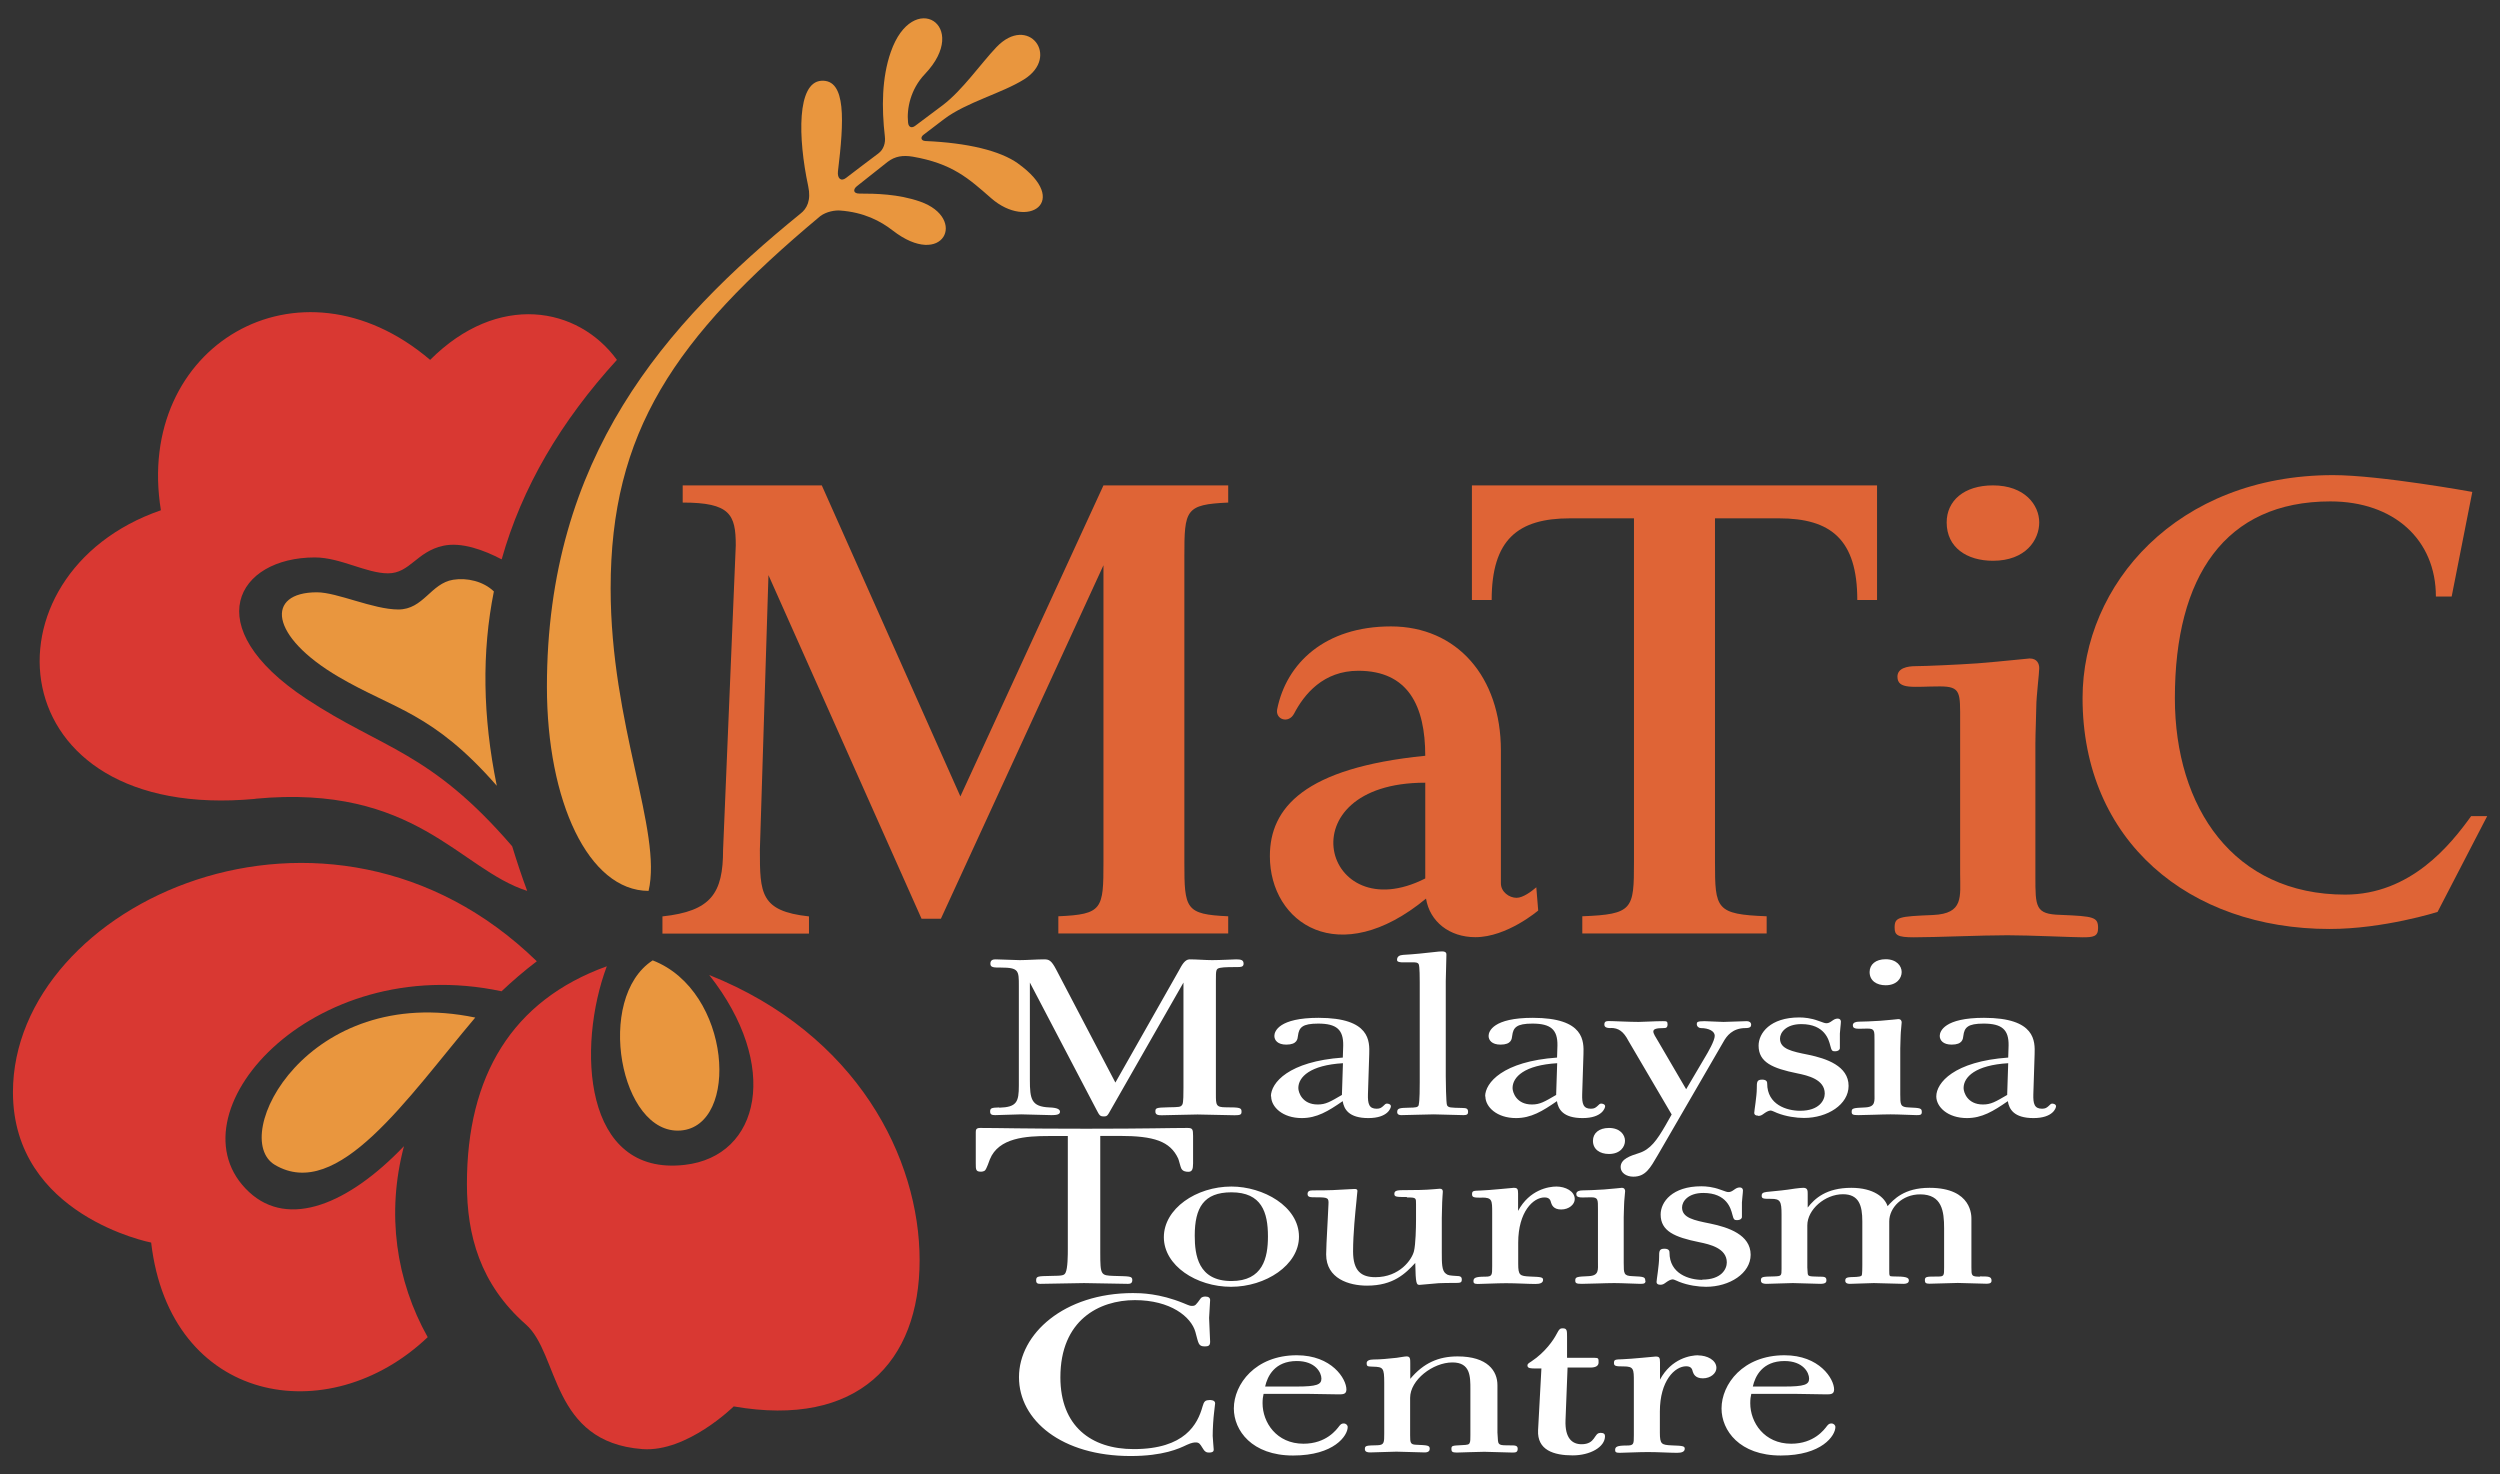
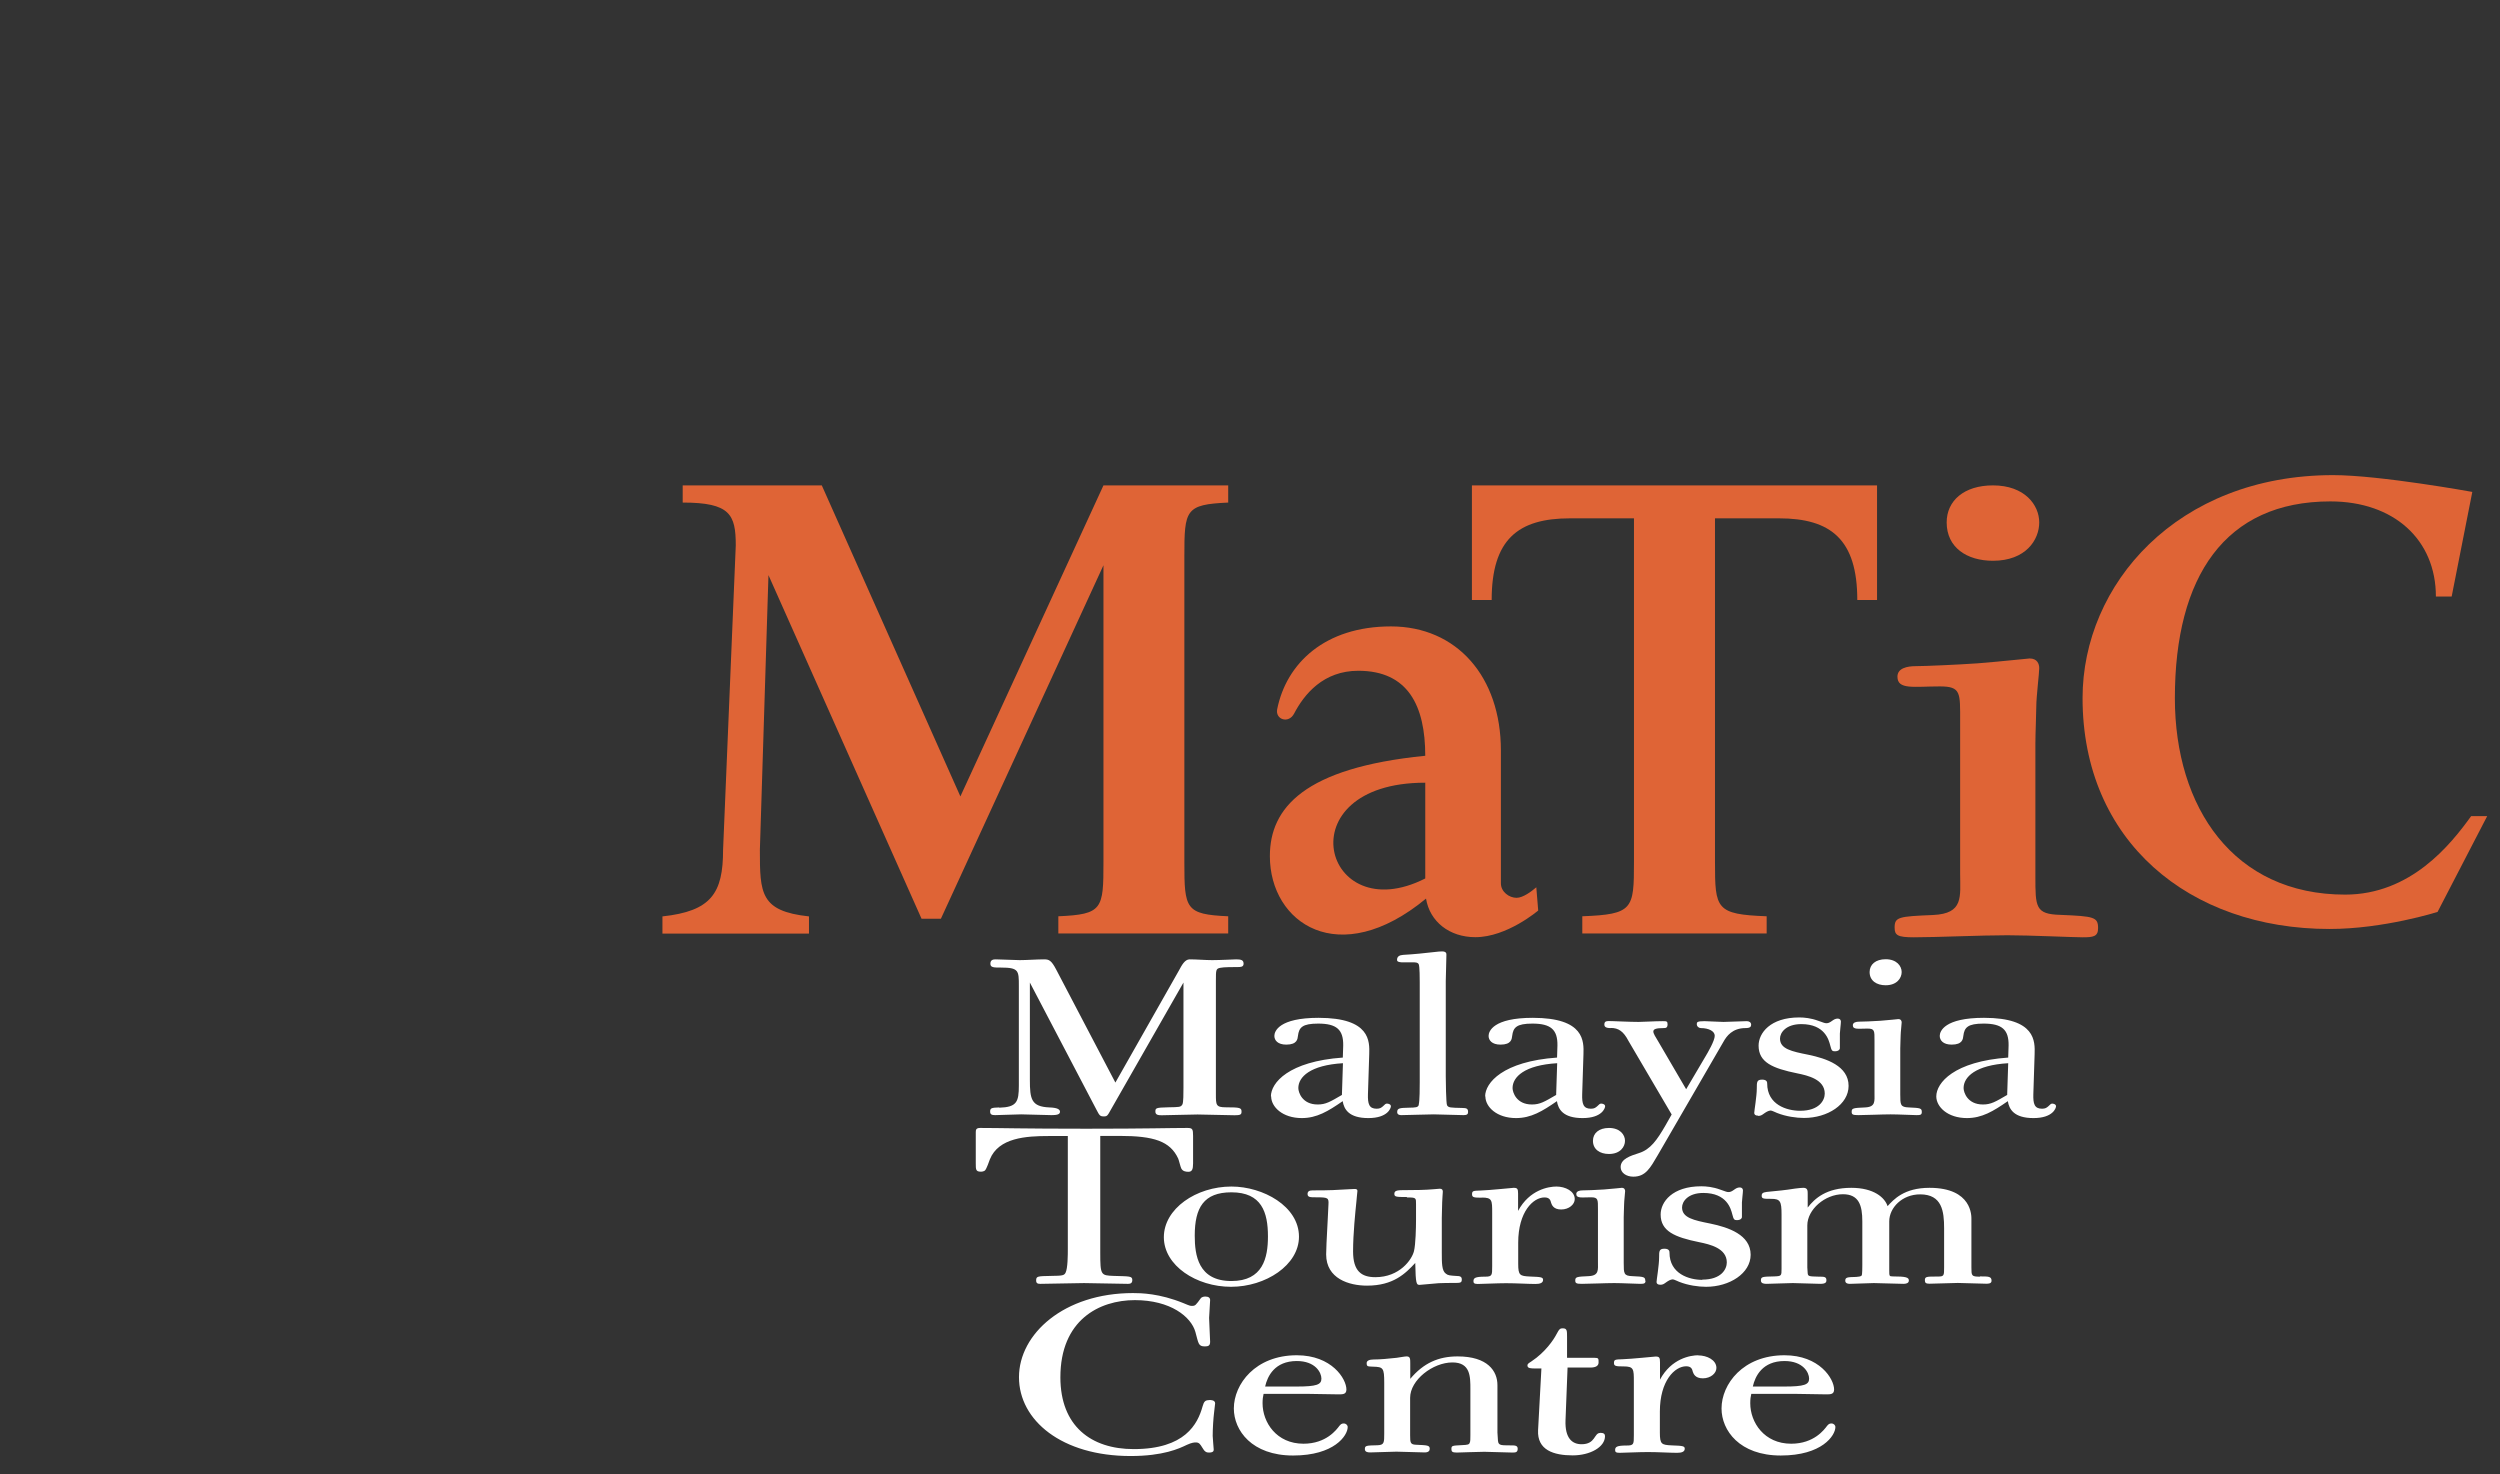
<svg xmlns="http://www.w3.org/2000/svg" id="a" data-name="Layer_1" width="195" height="115" viewBox="0 0 195 115">
  <rect x="0" y="0" width="195" height="115" fill="#333333" stroke="none" />
-   <path id="b" data-name="_x3C_Path_x3E_" d="M19.93,62.3c12.48-1.17,15.89,5.49,21.19,7.19-.44-1.18-.82-2.34-1.17-3.48-6.39-7.42-10.11-7.57-16.07-11.51-8.54-5.65-5.37-11.02.68-11.02,1.98,0,4.01,1.24,5.71,1.24s2.23-1.7,4.3-2.15c1.43-.31,3.17.33,4.56,1.06,1.58-5.61,4.61-10.76,8.99-15.56-3.03-4.16-9.27-5.3-14.57,0-10.22-8.7-23.08-1.07-21,11.73-14.26,4.92-12.86,24.4,7.38,22.51ZM39.12,77.32c.85-.8,1.75-1.58,2.75-2.34C25.6,59.15,1.01,70.44,1.01,85.19c0,9.65,10.78,11.73,10.78,11.73,1.46,12.56,13.81,14.76,21.57,7.38-2.47-4.41-3.24-9.64-1.85-14.9-4.32,4.52-8.99,6.45-12.08,3.58-6.41-5.95,4.78-18.84,19.69-15.66ZM55.32,76.05c5.56,7.06,4,14.13-1.91,14.81-7.95.92-8.42-9.23-6.08-15.49-7.39,2.67-10.91,8.55-10.91,16.97,0,3.97,1,7.8,4.6,10.97,2.61,2.3,1.93,9.18,9.09,9.72,3.48.26,7.12-3.33,7.12-3.33,9.68,1.69,14.5-3.46,14.5-11.4s-4.85-17.63-16.41-22.25Z" fill="#d93832" />
-   <path id="c" data-name="_x3C_Path_x3E_" d="M79.42,12.76c-1.42-1.02-3.99-1.62-7.24-1.76-.35-.02-.41-.3-.13-.5,0,0,1.05-.8,1.6-1.22,1.74-1.31,4.51-2.01,6.23-3.09,2.84-1.78.33-5.12-2.16-2.51-1.21,1.27-2.65,3.36-4.18,4.52-.69.52-2.15,1.61-2.15,1.61-.26.2-.52.14-.56-.24-.12-1.09.19-2.61,1.31-3.79,3.61-3.79-.94-6.67-2.66-1.72-.7,2-.72,4.34-.46,6.59.06.49-.09,1.01-.51,1.32-.88.65-1.66,1.26-2.52,1.91-.4.31-.69.02-.63-.51.47-3.89.67-7.2-1.3-7.07-1.9.13-1.83,4.42-1.02,8.22.24,1.11-.1,1.76-.61,2.15-10.56,8.58-19.77,18.98-19.77,36.9,0,8.92,3.24,15.91,7.93,15.92,1.08-4.65-2.96-12.94-2.96-23.59,0-12.18,4.94-19.51,16.35-29.04.51-.38,1.18-.46,1.52-.44,1.89.13,3.19.83,4.12,1.55,3.95,3.07,5.89-.94,2.14-2.25-1.7-.59-3.45-.62-4.73-.62-.49,0-.5-.33-.2-.57.8-.64,1.55-1.23,2.4-1.9.6-.46,1.21-.53,1.96-.41,3.1.54,4.36,1.7,6.12,3.24,2.86,2.5,6.24.26,2.09-2.71ZM38.52,46.13c-.83-.8-2.11-1.08-3.17-.91-1.75.28-2.32,2.32-4.28,2.32s-4.77-1.34-6.35-1.34c-4.01,0-3.74,3.41,1.7,6.6,4.33,2.54,7.33,2.77,12.33,8.49-1.11-5.42-1.17-10.45-.23-15.15ZM21.44,90.86c4.91,2.91,10.33-5.22,15.63-11.49-13.1-2.72-19.26,9.33-15.63,11.49ZM50.91,74.91c-4.53,2.94-2.53,13.63,2.18,13.27,4.62-.35,3.98-10.89-2.18-13.27Z" fill="#e9963e" />
  <path id="d" data-name="_x3C_Path_x3E_" d="M77.94,86.38c-.58.02-.71.04-.71.32,0,.23.13.28.39.28.29,0,1.71-.06,2.03-.06.34,0,2,.06,2.37.06s.66-.04.66-.26c0-.19-.21-.32-.82-.34-1.42-.06-1.53-.64-1.53-2.16v-7.58l5.19,9.91c.24.47.29.53.58.53.26,0,.29-.06.55-.53l5.66-9.91v8.18c0,.45,0,1.17-.08,1.32-.13.23-.24.21-1.11.23-.97.02-1,.06-1,.34,0,.26.24.28.5.28.39,0,2.34-.06,2.79-.06.39,0,2.45.06,2.9.06s.53-.06.53-.28c0-.3-.11-.34-1.21-.34-.79,0-.79-.17-.79-1.03v-8.84c0-.85,0-.94.34-1.01.24-.06,1.05-.06,1.37-.06.21,0,.45,0,.45-.26,0-.28-.18-.34-.58-.34-.13,0-1.24.06-1.87.06-.53,0-1.21-.06-1.76-.06-.37,0-.61.45-.84.88l-4.95,8.73-4.61-8.8c-.39-.75-.58-.81-.95-.81-.55,0-1.39.06-1.9.06-.42,0-1.47-.06-1.87-.06-.18,0-.42.02-.42.34,0,.3.26.3.82.3,1.4,0,1.4.24,1.4,1.43v7.77c0,1.28-.16,1.69-1.53,1.73ZM99.15,85.52c0,.81.88,1.69,2.39,1.69,1.17,0,2.05-.53,3.19-1.32.1.62.47,1.32,2,1.32s1.76-.79,1.76-.92c0-.15-.18-.21-.31-.21-.1,0-.16.06-.31.21-.13.11-.23.19-.49.19-.6,0-.7-.39-.68-1.13l.1-3.12c.03-1,.1-2.84-3.95-2.84-3.09,0-3.45,1.05-3.45,1.41,0,.34.26.68.93.68.86,0,.88-.45.91-.68.08-.66.34-.96,1.58-.96,1.43,0,1.97.47,1.95,1.71l-.03.94c-4.23.3-5.61,1.97-5.61,3.03ZM104.68,85.4c-.93.54-1.27.75-1.9.75-1.22,0-1.51-.96-1.51-1.28,0-.87.93-1.79,3.48-1.94l-.08,2.46ZM110.67,86.16c-.05.23-.26.23-.78.24-.68.02-.91.02-.91.34,0,.19.16.24.31.24.36,0,2.13-.06,2.54-.06.34,0,1.95.06,2.34.06.26,0,.34-.08.34-.24,0-.26-.1-.32-.47-.32-.91-.02-1.06-.02-1.17-.21-.08-.15-.1-1.97-.1-2.26v-7.43c0-.28.05-1.71.05-2.05,0-.09,0-.26-.34-.26-.16,0-.36.02-.52.04-.75.09-1.76.19-2.52.23-.29.02-.47.13-.47.39,0,.15.16.17.34.19h.86c.21,0,.42,0,.49.15.08.15.08,1.17.08,1.41v7.77c0,.38,0,1.49-.08,1.77ZM115.86,85.52c0,.81.88,1.69,2.39,1.69,1.17,0,2.05-.53,3.19-1.32.1.62.47,1.32,2,1.32s1.76-.79,1.76-.92c0-.15-.18-.21-.31-.21-.1,0-.16.06-.31.21-.13.11-.23.19-.49.19-.6,0-.7-.39-.68-1.13l.1-3.12c.03-1,.1-2.84-3.95-2.84-3.09,0-3.45,1.05-3.45,1.41,0,.34.26.68.93.68.86,0,.88-.45.91-.68.08-.66.34-.96,1.58-.96,1.43,0,1.97.47,1.95,1.71l-.03.94c-4.23.3-5.61,1.97-5.61,3.03ZM121.39,85.4c-.93.54-1.27.75-1.9.75-1.22,0-1.51-.96-1.51-1.28,0-.87.93-1.79,3.48-1.94l-.08,2.46ZM125.64,80.18c.6,0,.99.26,1.38,1.01l3.37,5.74-.47.83c-.68,1.18-1.19,1.9-2.08,2.18-.65.21-1.43.45-1.43,1.09,0,.45.44.75.99.75.96,0,1.32-.68,1.9-1.67l5.14-8.87c.23-.41.68-1.05,1.71-1.05.36,0,.44-.11.44-.26,0-.19-.16-.28-.34-.28-.26,0-1.53.06-1.82.06-.23,0-1.32-.06-1.48-.06-.6,0-.6.09-.6.24,0,.17.16.3.31.3.62,0,1.09.24,1.09.6,0,.38-.52,1.28-.78,1.71l-1.45,2.46-2.15-3.68c-.47-.79-.75-1.09.39-1.09.18,0,.31-.02.31-.3,0-.23-.08-.24-.36-.24-.65,0-1.53.06-1.89.06-.7,0-1.82-.06-2-.06-.42,0-.68-.07-.68.26,0,.17.1.28.49.28ZM137.14,87.04c.18,0,.26-.04.49-.21.1-.07.31-.21.49-.21.08,0,.44.17.49.19.7.28,1.51.39,2.1.39,1.84,0,3.48-1.05,3.48-2.5,0-1.56-1.74-2.14-3.14-2.43-1.3-.26-2.21-.45-2.21-1.26,0-.47.47-1.13,1.66-1.13,1.84,0,2.15,1.24,2.26,1.67.1.41.16.45.36.45.29,0,.39-.15.39-.23v-1.15c0-.17.08-.75.08-.94,0-.06-.03-.23-.26-.23-.16,0-.29.08-.39.15-.23.17-.34.21-.47.21s-.18-.02-.65-.19c-.57-.21-1.09-.26-1.48-.26-2.26,0-3.17,1.22-3.17,2.2,0,1.3,1.09,1.77,3.01,2.16.83.17,2.15.47,2.15,1.58,0,.51-.42,1.34-1.92,1.34-1.04,0-2.57-.47-2.57-2.13,0-.07,0-.3-.39-.3-.42,0-.42.19-.42.68,0,.34-.05.71-.1,1.13-.05.39-.1.7-.1.79,0,.13.1.21.29.21ZM145.47,86.38c-.93.04-1.04.06-1.04.34,0,.21.08.26.52.26.6,0,1.82-.06,2.52-.06.6,0,1.76.06,2.02.06.29,0,.41-.02.41-.24,0-.3-.1-.32-1.01-.36-.67-.02-.67-.21-.67-1.03v-3.57c0-.28.03-.79.03-1,0-.26.08-.9.08-1.03,0-.11-.05-.26-.26-.26-.05,0-.7.08-1.4.13-.54.04-1.43.07-1.66.07s-.49.06-.49.28c0,.36.44.26,1.14.26.57,0,.55.17.55.94v4.08c0,.64.1,1.09-.73,1.13ZM147.08,76.85c.88,0,1.25-.56,1.25-1.03s-.39-1-1.25-1c-.78,0-1.25.41-1.25,1,0,.68.55,1.03,1.25,1.03ZM160.08,86.08c-.1,0-.16.06-.31.21-.13.11-.23.19-.49.19-.6,0-.7-.39-.68-1.13l.1-3.12c.03-1,.1-2.84-3.95-2.84-3.09,0-3.45,1.05-3.45,1.41,0,.34.26.68.93.68.86,0,.88-.45.91-.68.08-.66.34-.96,1.58-.96,1.43,0,1.97.47,1.95,1.71l-.03.94c-4.23.3-5.61,1.97-5.61,3.03,0,.81.88,1.69,2.39,1.69,1.17,0,2.05-.53,3.19-1.32.1.62.47,1.32,2,1.32s1.76-.79,1.76-.92c0-.15-.18-.21-.31-.21ZM156.57,85.4c-.93.54-1.27.75-1.9.75-1.22,0-1.51-.96-1.51-1.28,0-.87.93-1.79,3.48-1.94l-.08,2.46ZM83.29,88.6v8.82c0,.43,0,1.52-.18,1.86-.11.21-.26.23-1.11.24-1.08.02-1.18.02-1.18.36,0,.21.11.26.32.26.5,0,2.9-.06,3.42-.06s2.87.06,3.42.06c.18,0,.34-.04.34-.3,0-.32-.24-.28-1.45-.32-1-.04-1.05-.04-1.05-1.82v-9.1h1.5c2.68,0,3.95.41,4.58,1.77.05.11.18.66.24.77.11.21.32.26.55.26.29,0,.37-.19.37-.66v-2.14c0-.54-.05-.62-.45-.62-1.39,0-3.08.06-7.87.06-5.05,0-6.74-.06-8.29-.06-.32,0-.34.15-.34.34v2.43c0,.47,0,.64.39.64.05,0,.24,0,.34-.11.11-.11.32-.71.37-.85.68-1.69,2.82-1.82,4.58-1.82h1.5ZM101.32,96.46c0-2.37-2.8-3.91-5.27-3.91-2.75,0-5.27,1.73-5.27,3.95s2.54,3.87,5.24,3.87,5.3-1.69,5.3-3.91ZM96.05,99.92c-2.6,0-2.86-2.03-2.86-3.54,0-2.18.7-3.38,2.86-3.38,2.36,0,2.85,1.56,2.85,3.44,0,1.67-.39,3.48-2.85,3.48ZM109.75,93.4c.73,0,.7.04.7.54v1.22c0,.6-.03,1.9-.16,2.43-.16.66-1.12,2.03-3.01,2.03-1.09,0-1.74-.47-1.74-2.01,0-1.39.18-3.1.26-3.89,0-.13.08-.75.08-.83,0-.13-.1-.15-.23-.15,0,0-.16,0-.42.02-1.14.06-1.32.09-2.85.09-.26,0-.39.08-.39.28,0,.26.21.26.67.26.93,0,.99.04.96.56-.03.75-.08,1.54-.1,1.99-.03.34-.08,1.73-.08,1.9,0,1.9,1.79,2.44,3.19,2.44,2.05,0,2.99-.94,3.76-1.77.03,1.67.1,1.71.34,1.71l1.48-.13c.54-.02.65-.02,1.32-.02.42,0,.49-.04.49-.28,0-.13-.05-.26-.34-.26-.6-.04-.73-.04-.91-.19-.31-.23-.31-.81-.31-1.67v-2.67c0-.4.03-.85.03-1.22,0-.13.05-.81.05-.83,0-.13-.05-.23-.23-.23l-.49.04c-.62.06-1.45.07-2.18.07-.57,0-.88,0-.88.28,0,.24.1.26.99.26ZM115.59,93.41c.8,0,.8.21.8,1.19v4.17c0,.7,0,.81-.55.81-.8,0-.91.11-.91.36,0,.13.05.21.34.21s1.51-.06,2.21-.06c.8,0,1.74.06,2.28.06.36,0,.6-.08.6-.32,0-.21-.16-.23-1.01-.26-.8-.04-.93-.08-.93-1v-1.64c0-2.41,1.17-3.53,2.05-3.53.42,0,.47.24.52.43.05.13.16.51.78.51s1.06-.4,1.06-.81c0-.62-.73-.98-1.43-.98-.6,0-2.1.24-2.99,1.9v-1.35c0-.36-.05-.45-.34-.45-.08,0-1.9.19-2.57.21-.6.02-.68.02-.68.3,0,.24.16.26.75.26ZM128.33,99.9c0-.3-.1-.32-1.01-.36-.67-.02-.67-.21-.67-1.03v-3.57c0-.28.03-.79.03-1,0-.26.08-.9.08-1.03,0-.11-.05-.26-.26-.26-.05,0-.7.08-1.4.13-.54.04-1.43.07-1.66.07s-.49.06-.49.28c0,.36.44.26,1.14.26.57,0,.55.17.55.94v4.08c0,.64.1,1.09-.73,1.13-.93.04-1.04.06-1.04.34,0,.21.08.26.52.26.6,0,1.82-.06,2.52-.06.6,0,1.76.06,2.02.06.29,0,.42-.02.42-.24ZM125.5,87.98c-.78,0-1.25.41-1.25,1,0,.68.55,1.03,1.25,1.03.88,0,1.25-.56,1.25-1.03s-.39-1-1.25-1ZM132.79,99.83c-1.04,0-2.57-.47-2.57-2.13,0-.07,0-.3-.39-.3-.42,0-.42.19-.42.68,0,.34-.05.71-.1,1.13-.05.39-.1.7-.1.79,0,.13.1.21.29.21s.26-.04.49-.21c.1-.07.31-.21.49-.21.08,0,.44.17.49.19.7.28,1.51.39,2.1.39,1.84,0,3.48-1.05,3.48-2.5,0-1.56-1.74-2.14-3.14-2.43-1.3-.26-2.21-.45-2.21-1.26,0-.47.47-1.13,1.66-1.13,1.84,0,2.15,1.24,2.26,1.67.1.41.16.45.36.45.29,0,.39-.15.39-.23v-1.15c0-.17.08-.75.08-.94,0-.06-.03-.23-.26-.23-.16,0-.29.08-.39.15-.23.17-.34.21-.47.21s-.18-.02-.65-.19c-.57-.21-1.09-.26-1.48-.26-2.26,0-3.17,1.22-3.17,2.2,0,1.3,1.09,1.77,3.01,2.16.83.17,2.15.47,2.15,1.58,0,.51-.41,1.34-1.92,1.34ZM154.44,99.58c-.67,0-.67-.07-.67-.73v-3.76c0-.21.08-2.44-3.27-2.44-2,0-2.8.92-3.27,1.43-.21-.66-1.06-1.43-2.83-1.43-1.95,0-2.85.83-3.4,1.54v-1.07c0-.24,0-.47-.34-.47-.16,0-.31.02-.65.06-.8.13-1.3.17-2.21.26-.34.04-.39.15-.39.3,0,.24.16.24.75.24.7,0,.8.19.8,1.22v4.23c0,.55,0,.58-.57.6-.93.02-1.04.02-1.04.32,0,.24.26.26.44.26.29,0,1.71-.06,2.05-.06.31,0,1.82.06,2.15.06.44,0,.47-.15.47-.28,0-.28-.18-.28-.6-.28-.75-.02-.83-.02-.86-.26l-.03-.45v-3.29c0-1.24,1.38-2.43,2.78-2.43,1.25,0,1.51.88,1.51,2.11v3.42c0,.15,0,.73-.05.81-.08.09-.26.09-.42.11-.7.02-.86.02-.86.3,0,.24.29.24.36.24.29,0,1.58-.06,1.87-.06.34,0,1.95.06,2.31.06.18,0,.42-.04.42-.26,0-.24-.21-.32-1.27-.32-.26,0-.26-.04-.26-.49v-3.8c0-1.07,1.01-2.11,2.41-2.11,1.71,0,1.87,1.32,1.87,2.65v3.03c0,.66,0,.73-.49.73-.91,0-1.01,0-1.01.3,0,.19.08.26.36.26.34,0,1.87-.06,2.21-.06.31,0,1.87.06,2.21.06.16,0,.42,0,.42-.23,0-.34-.23-.34-.91-.34ZM94.32,109.21c-.3,0-.41.09-.52.49-.38,1.37-1.36,3.33-5.37,3.33-3.33,0-5.72-1.8-5.72-5.6,0-4.47,3.03-6.02,5.81-6.02s4.39,1.3,4.72,2.48c.25.9.22,1.13.74,1.13.27,0,.41-.06.41-.36,0-.26-.08-1.56-.08-1.86,0-.21.08-1.17.08-1.39,0-.17-.11-.28-.38-.28-.16,0-.27.06-.33.11-.41.56-.44.62-.71.62-.11,0-.16,0-.65-.21-1.88-.77-3.35-.79-3.95-.79-5.37,0-8.89,3.18-8.89,6.56s3.35,6.15,8.7,6.15c2.56,0,3.79-.58,4.39-.87.41-.19.6-.19.71-.19.27,0,.35.17.49.39.19.34.33.4.52.4.33,0,.38-.11.38-.23,0-.09-.08-.9-.08-1.07,0-.56.05-1.37.11-1.84,0-.11.08-.58.08-.7,0-.26-.35-.26-.44-.26ZM104.81,111.03c-.16,0-.23.06-.34.19-.21.28-1.01,1.39-2.8,1.39-2.1,0-3.19-1.66-3.19-3.16,0-.3.03-.53.08-.73h3.35c.36,0,2.1.04,2.49.04.34,0,.62,0,.62-.38,0-.83-1.14-2.67-3.87-2.67-3.24,0-4.91,2.26-4.91,4.15,0,1.71,1.4,3.67,4.62,3.67s4.26-1.56,4.26-2.22c0-.15-.13-.28-.31-.28ZM101.15,106.16c1.45,0,1.92.9,1.92,1.37s-.36.62-1.95.62h-2.44c.18-.81.75-1.99,2.47-1.99ZM117.84,112.74c-.91,0-.99,0-1.01-.53l-.03-.47v-3.7c0-1.09-.75-2.24-3.11-2.24-1.48,0-2.65.51-3.69,1.75v-1.19c0-.38,0-.56-.29-.56-.13,0-.62.09-.78.11-.67.07-1.25.13-1.79.13-.36,0-.54.11-.54.28,0,.28.08.26.49.28.8.02.88.09.88,1.26v3.95c0,.71,0,.9-.52.92-.88.02-.99.02-.99.3,0,.21.18.26.41.26.29,0,1.74-.06,2.05-.06.34,0,1.87.06,2.21.06.29,0,.39-.13.39-.28,0-.28-.18-.28-1.09-.32-.42-.02-.44-.17-.44-.73v-2.93c0-1.39,1.77-2.76,3.3-2.76,1.4,0,1.4,1.09,1.4,2.09v3.57c0,.28,0,.51-.05.6-.05.15-.16.17-.6.19-.8.04-.83.04-.83.32,0,.19.08.26.42.26.03,0,1.82-.06,2.15-.06.31,0,1.87.06,2.21.06.26,0,.39-.04.39-.3s-.23-.26-.54-.26ZM124.81,111.77c-.49,0-.34.88-1.45.88-.73,0-1.3-.47-1.25-1.86l.16-4.12h1.77q.65,0,.65-.4c0-.3,0-.36-.31-.36h-2.15v-1.62c0-.51,0-.68-.34-.68-.18,0-.26.02-.49.47-.21.41-.86,1.39-1.95,2.11-.23.15-.31.19-.31.32,0,.23.29.23.6.23h.49l-.26,4.81c-.08,1.56,1.22,1.97,2.7,1.97,1.35,0,2.52-.64,2.52-1.5,0-.15-.08-.26-.36-.26ZM132.47,105.71c-.6,0-2.1.24-2.99,1.9v-1.35c0-.36-.05-.45-.34-.45-.08,0-1.9.19-2.57.21-.6.02-.68.02-.68.3,0,.24.16.26.75.26.8,0,.8.21.8,1.19v4.17c0,.7,0,.81-.55.81-.8,0-.91.11-.91.36,0,.13.05.21.34.21s1.51-.06,2.21-.06c.8,0,1.74.06,2.28.06.36,0,.6-.08.6-.32,0-.21-.16-.23-1.01-.26-.8-.04-.93-.08-.93-1v-1.64c0-2.41,1.17-3.53,2.05-3.53.42,0,.47.24.52.43.05.13.16.51.78.51s1.06-.4,1.06-.81c0-.62-.73-.98-1.43-.98ZM142.85,111.03c-.16,0-.23.06-.34.19-.21.28-1.01,1.39-2.8,1.39-2.1,0-3.19-1.66-3.19-3.16,0-.3.03-.53.08-.73h3.35c.36,0,2.1.04,2.49.04.34,0,.62,0,.62-.38,0-.83-1.14-2.67-3.87-2.67-3.24,0-4.91,2.26-4.91,4.15,0,1.71,1.4,3.67,4.62,3.67s4.26-1.56,4.26-2.22c0-.15-.13-.28-.31-.28ZM139.19,106.16c1.45,0,1.92.9,1.92,1.37s-.36.62-1.95.62h-2.44c.18-.81.75-1.99,2.47-1.99Z" fill="#fff" />
  <path d="M74.91,62.12l-10.81-24.26h-10.85v1.34c3.7,0,4.14.93,4.14,3.34l-.99,23.75c0,3.39-.93,4.78-4.73,5.19v1.34h11.43v-1.34c-3.8-.41-3.83-1.8-3.83-5.19l.67-21.43,11.94,26.8h1.51l12.68-27.57v23.17c0,3.65-.07,4.06-3.52,4.21v1.34h13.25v-1.34c-3.34-.15-3.42-.57-3.42-4.21v-23.85c0-3.65.07-4.06,3.42-4.21v-1.34h-9.73l-11.16,24.26Z" fill="#df6436" />
  <path id="e" data-name="_x3C_Path_x3E_" d="M119.83,69.21c-.36.31-1.03.82-1.54.82-.57,0-1.22-.46-1.22-1.13v-10.36c0-5.76-3.44-9.68-8.58-9.68s-8.15,2.87-8.87,6.46c-.16.8.89,1.16,1.32.34.8-1.53,2.29-3.34,5.01-3.34,3.88,0,5.22,2.73,5.22,6.63-9.45.94-12.12,4.07-12.12,7.83,0,5.22,5.38,8.93,12.18,3.31.29,1.79,1.82,3.01,3.85,3.01,2.47,0,4.9-2.08,4.9-2.08l-.15-1.83ZM111.17,68.52c-7.98,4.05-11.02-7.47,0-7.47v7.47Z" fill="#df6436" />
  <path d="M114.81,46.8h1.54c0-4.72,2.05-6.37,6.11-6.37h4.99v26.83c0,3.65-.07,4.06-4.03,4.21v1.34h14.38v-1.34c-3.96-.15-4.03-.57-4.03-4.21v-26.83h4.99c4.06,0,6.11,1.66,6.11,6.37h1.54v-8.94h-31.6v8.94Z" fill="#df6436" />
  <path d="M192.74,63.67c-1.59,2.21-4.7,6.11-9.82,6.11-8.69,0-13.28-6.78-13.28-15.33,0-9.48,3.91-15.34,12.13-15.34,4.96,0,8.23,2.99,8.23,7.42h1.23l1.61-8.16s-7.21-1.31-10.86-1.31c-12.18,0-19.54,8.54-19.54,17.39,0,11.15,8.31,18.01,19.27,18.01,4.23,0,8.42-1.33,8.42-1.33l3.87-7.47h-1.25Z" fill="#df6436" />
  <path id="f" data-name="_x3C_Path_x3E_" d="M150.79,71.37c-2.71.11-3.01.16-3.01.98,0,.6.23.76,1.5.76,1.73,0,5.27-.16,7.3-.16,1.73,0,5.12.16,5.87.16.83,0,1.2-.06,1.2-.71,0-.87-.3-.93-2.93-1.04-1.96-.05-1.96-.6-1.96-2.99v-10.36c0-.82.07-2.29.07-2.89,0-.76.23-2.62.23-3,0-.33-.15-.76-.75-.76-.15,0-2.03.22-4.06.38-1.58.11-4.14.22-4.82.22s-1.43.16-1.43.82c0,1.04,1.28.76,3.31.76,1.66,0,1.58.49,1.58,2.73v11.83c0,1.85.3,3.16-2.11,3.27ZM155.45,43.74c2.56,0,3.61-1.63,3.61-2.99s-1.13-2.89-3.61-2.89c-2.26,0-3.61,1.2-3.61,2.89,0,1.96,1.58,2.99,3.61,2.99Z" fill="#df6436" />
</svg>